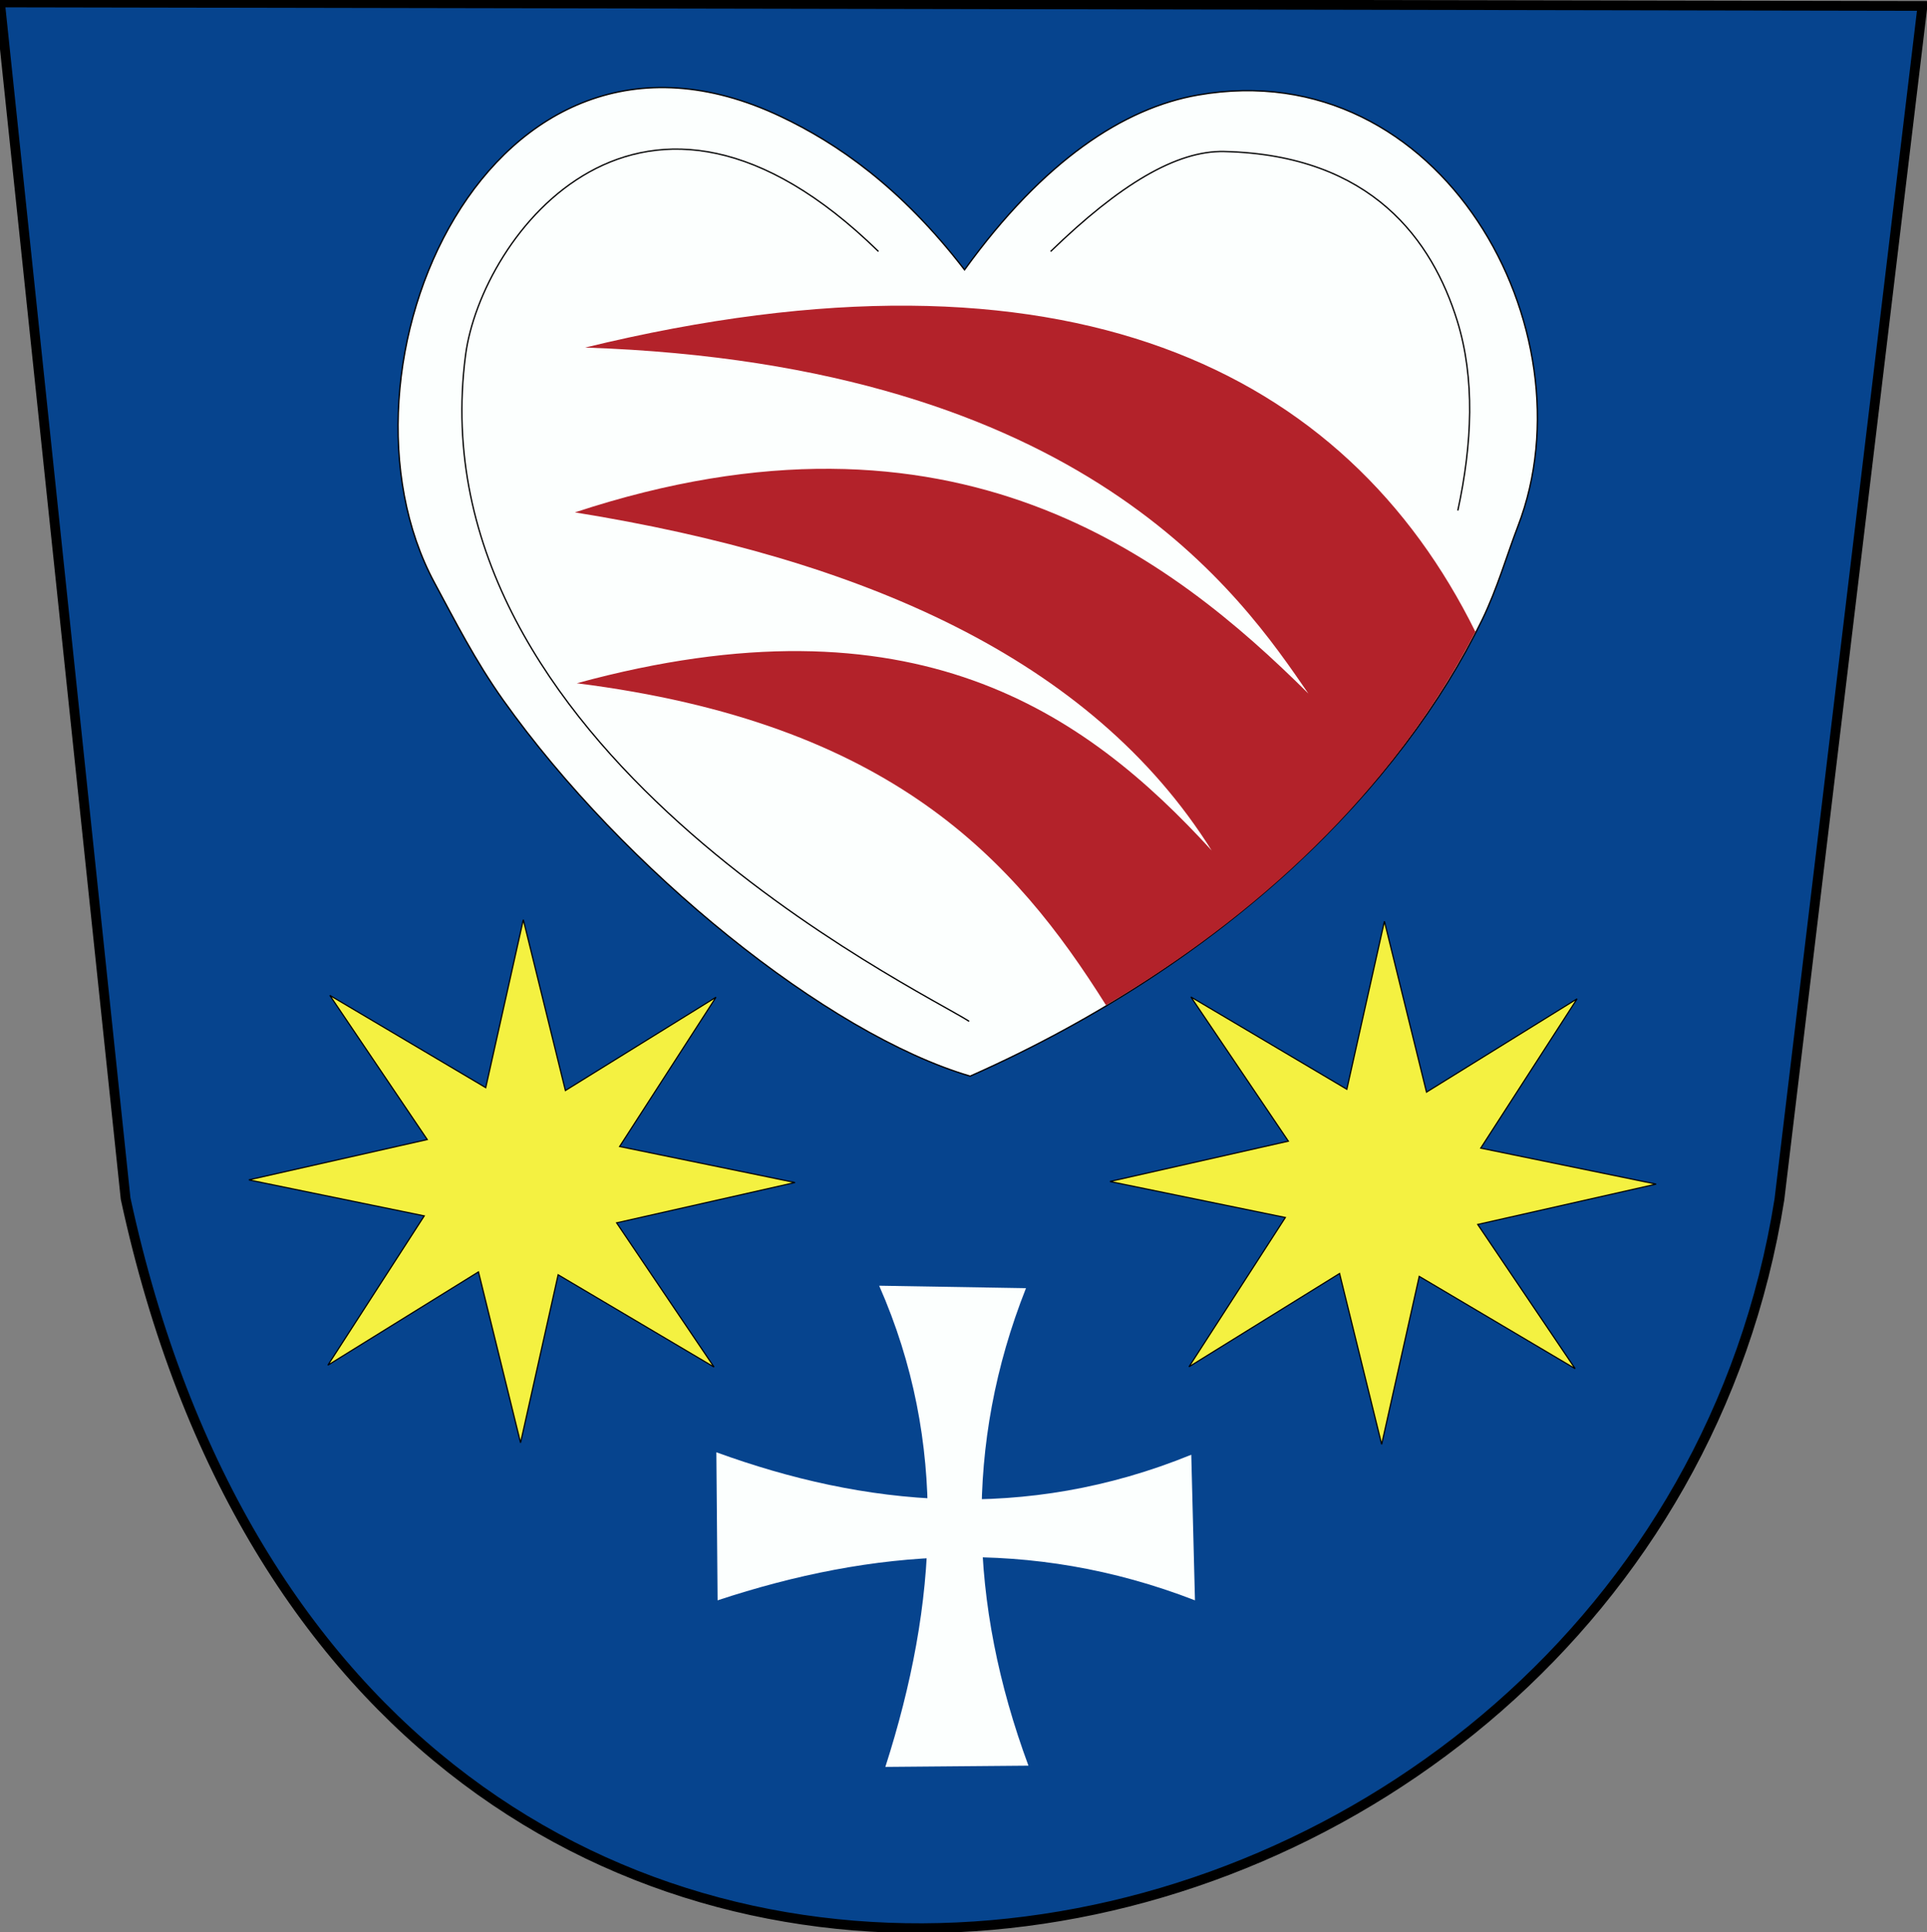
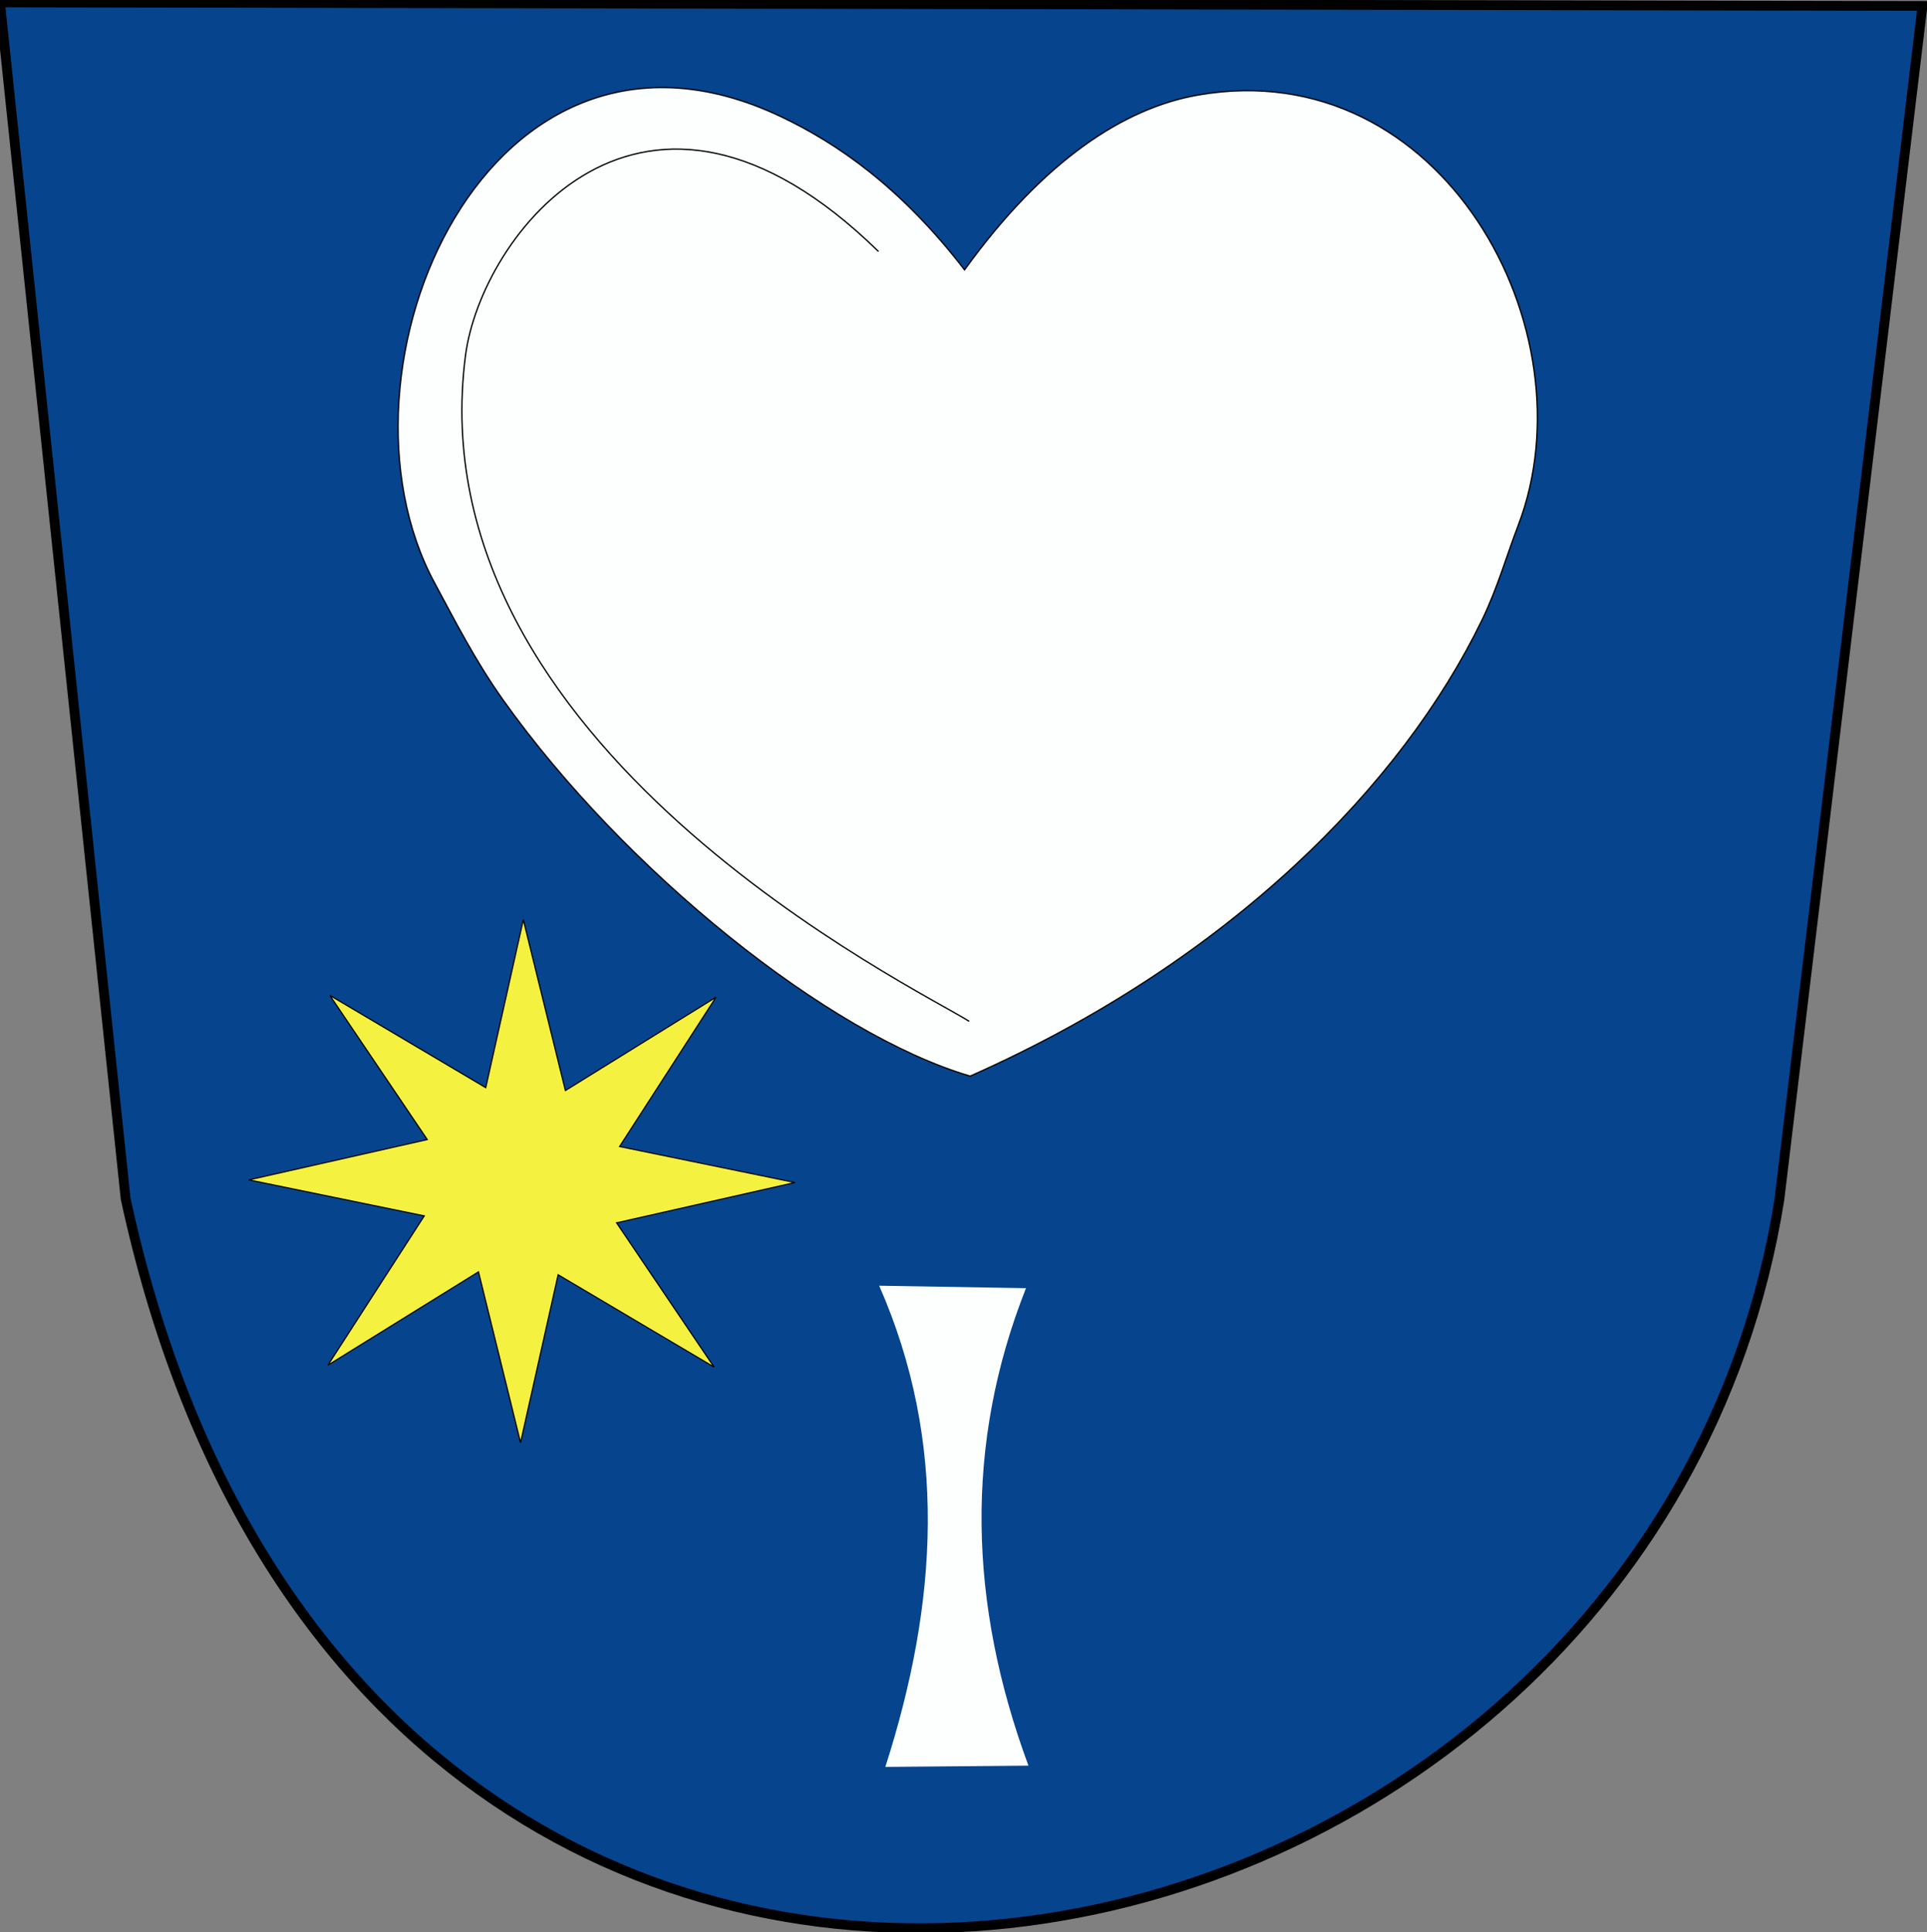
<svg xmlns="http://www.w3.org/2000/svg" xmlns:ns1="http://www.inkscape.org/namespaces/inkscape" xmlns:ns2="http://sodipodi.sourceforge.net/DTD/sodipodi-0.dtd" width="1578" height="1582" id="svg2" ns1:label="Pozadí" version="1.1" ns1:version="0.48.1 " ns2:docname="Nový dokument 5">
  <rect width="100%" height="100%" fill="#808080" stroke="none" />
  <defs id="defs3812" />
  <ns2:namedview id="base" pagecolor="#ffffff" bordercolor="#666666" borderopacity="1.0" ns1:pageopacity="0.0" ns1:pageshadow="2" ns1:zoom="0.35" ns1:cx="788.40624" ns1:cy="865.56604" ns1:document-units="px" ns1:current-layer="layer5" showgrid="false" fit-margin-top="0" fit-margin-left="0" fit-margin-right="0" fit-margin-bottom="0" ns1:window-width="1280" ns1:window-height="1002" ns1:window-x="1272" ns1:window-y="18" ns1:window-maximized="1" />
  <g ns1:groupmode="layer" id="layer5" ns1:label="Stit" style="display:inline">
    <path style="fill:#06448e;fill-opacity:1;stroke:#000000;stroke-width:8;stroke-linecap:butt;stroke-linejoin:miter;stroke-miterlimit:4;stroke-opacity:1;stroke-dasharray:none" d="M 0,2 1574.286,4.857 1457.143,982 C 1348.231,1668.578 297.07,1879.88 102.857,981.307 z" id="path4394" ns1:connector-curvature="0" ns2:nodetypes="ccccc" />
  </g>
  <g ns1:groupmode="layer" id="layer4" ns1:label="obr" style="display:inline">
    <path ns2:type="star" style="fill:#f4f141;fill-opacity:1;stroke:#000000;stroke-opacity:1;display:inline" id="path3764" ns2:sides="8" ns2:cx="611.42859" ns2:cy="865" ns2:r1="231.71619" ns2:r2="88.400078" ns2:arg1="0.0050370603" ns2:arg2="0.43045295" ns1:flatsided="false" ns1:rounded="0" ns1:randomized="0" d="M 843.142,866.167 691.765,901.888 774.449,1029.671 642.151,947.89 610.261,1096.713 574.541,945.336 446.757,1028.021 528.539,895.722 379.715,863.833 531.093,828.112 448.408,700.329 580.706,782.11 612.596,633.287 648.316,784.664 776.1,701.979 694.318,834.278 z" transform="matrix(0.965,0,0,0.924,-162.623,167.829)" />
-     <path ns2:type="star" style="fill:#f4f141;fill-opacity:1;stroke:#000000;stroke-opacity:1;display:inline" id="path3764-0" ns2:sides="8" ns2:cx="611.42859" ns2:cy="865" ns2:r1="231.71619" ns2:r2="88.400078" ns2:arg1="0.0050370603" ns2:arg2="0.43045295" ns1:flatsided="false" ns1:rounded="0" ns1:randomized="0" d="M 843.142,866.167 691.765,901.888 774.449,1029.671 642.151,947.89 610.261,1096.713 574.541,945.336 446.757,1028.021 528.539,895.722 379.715,863.833 531.093,828.112 448.408,700.329 580.706,782.11 612.596,633.287 648.316,784.664 776.1,701.979 694.318,834.278 z" transform="matrix(0.965,0,0,0.924,542.527,169.146)" />
    <g transform="translate(-350.808,2.836)" style="display:inline" id="g4338">
      <path ns2:nodetypes="ccccc" ns1:connector-curvature="0" id="path3784" d="m 1070.762,1049.822 120.208,2.02 c -50.486,127.544 -47.148,257.998 2.02,390.929 l -117.178,1.01 c 42.953,-133.733 51.445,-265.603 -5.051,-393.959 z" style="fill:#fcfffe;fill-opacity:1;stroke:none" />
-       <path ns2:nodetypes="ccccc" ns1:connector-curvature="0" id="path3786" d="m 937.422,1186.193 c 120.769,44.011 252.459,57.639 388.909,2.02 l 3.03,119.198 c -134.786,-52.22 -264.204,-41.818 -390.929,0 z" style="fill:#fcfffe;fill-opacity:1;stroke:none" />
    </g>
    <g transform="matrix(1.061,0,0,1.053,-403.766,-52.086)" style="display:inline" id="g4342">
      <path ns1:connector-curvature="0" id="path3788" d="m 1125,259.286 c 60.966,-85.018 122.883,-125.834 180.169,-135.925 188.138,-33.141 305.094,182.768 246.986,335.12 -8.776,23.01 -15.797,48.226 -27.732,73.041 -61.653,128.185 -194.831,265.223 -395.073,354.656 C 1019.123,853.579 861.914,725.603 768.88,593.774 747.325,563.229 731.33,531.442 715.931,502.658 627.027,336.464 757.593,32.449 983.11,140.052 1026.238,160.63 1075.598,194.562 1125,259.286 z" style="fill:#fcfffe;fill-opacity:1;stroke:#000000;stroke-width:1px;stroke-linecap:butt;stroke-linejoin:miter;stroke-opacity:1" />
      <path ns2:nodetypes="csc" ns1:connector-curvature="0" id="path3790" d="M 1058.571,245 C 876.214,65.383 751.874,232.978 739.858,325.59 700.338,630.185 1090.153,818.708 1128.571,843.571" style="fill:none;stroke:#000000;stroke-width:1px;stroke-linecap:butt;stroke-linejoin:miter;stroke-opacity:1" />
-       <path ns2:nodetypes="cssc" ns1:connector-curvature="0" id="path3792" d="m 1191.429,245 c 53.324,-52.117 97.166,-78.589 134.012,-77.731 114.229,2.659 160.769,69.663 179.831,131.689 13.79,44.873 11.58,95.491 0.443,147.47" style="fill:none;stroke:#000000;stroke-width:1px;stroke-linecap:butt;stroke-linejoin:miter;stroke-opacity:1" />
-       <path ns2:nodetypes="cccccccc" ns1:connector-curvature="0" id="path3794" d="m 1234.19,831.053 c -70.447,-113.076 -165.587,-219.504 -408.476,-250.339 260.09,-71.463 392.056,22.15 490,130 C 1222.455,560.929 1045.149,483.763 824.286,447.857 1117.503,350.437 1285.098,483.489 1390.347,588.694 1339.024,513.612 1219.118,332.762 832.194,319.704 1204.305,228.354 1419.687,337.671 1519.286,540.714 1454.883,666.418 1347.983,763.585 1234.19,831.053 z" style="fill:#b3222a;fill-opacity:1;stroke:none" />
    </g>
  </g>
</svg>